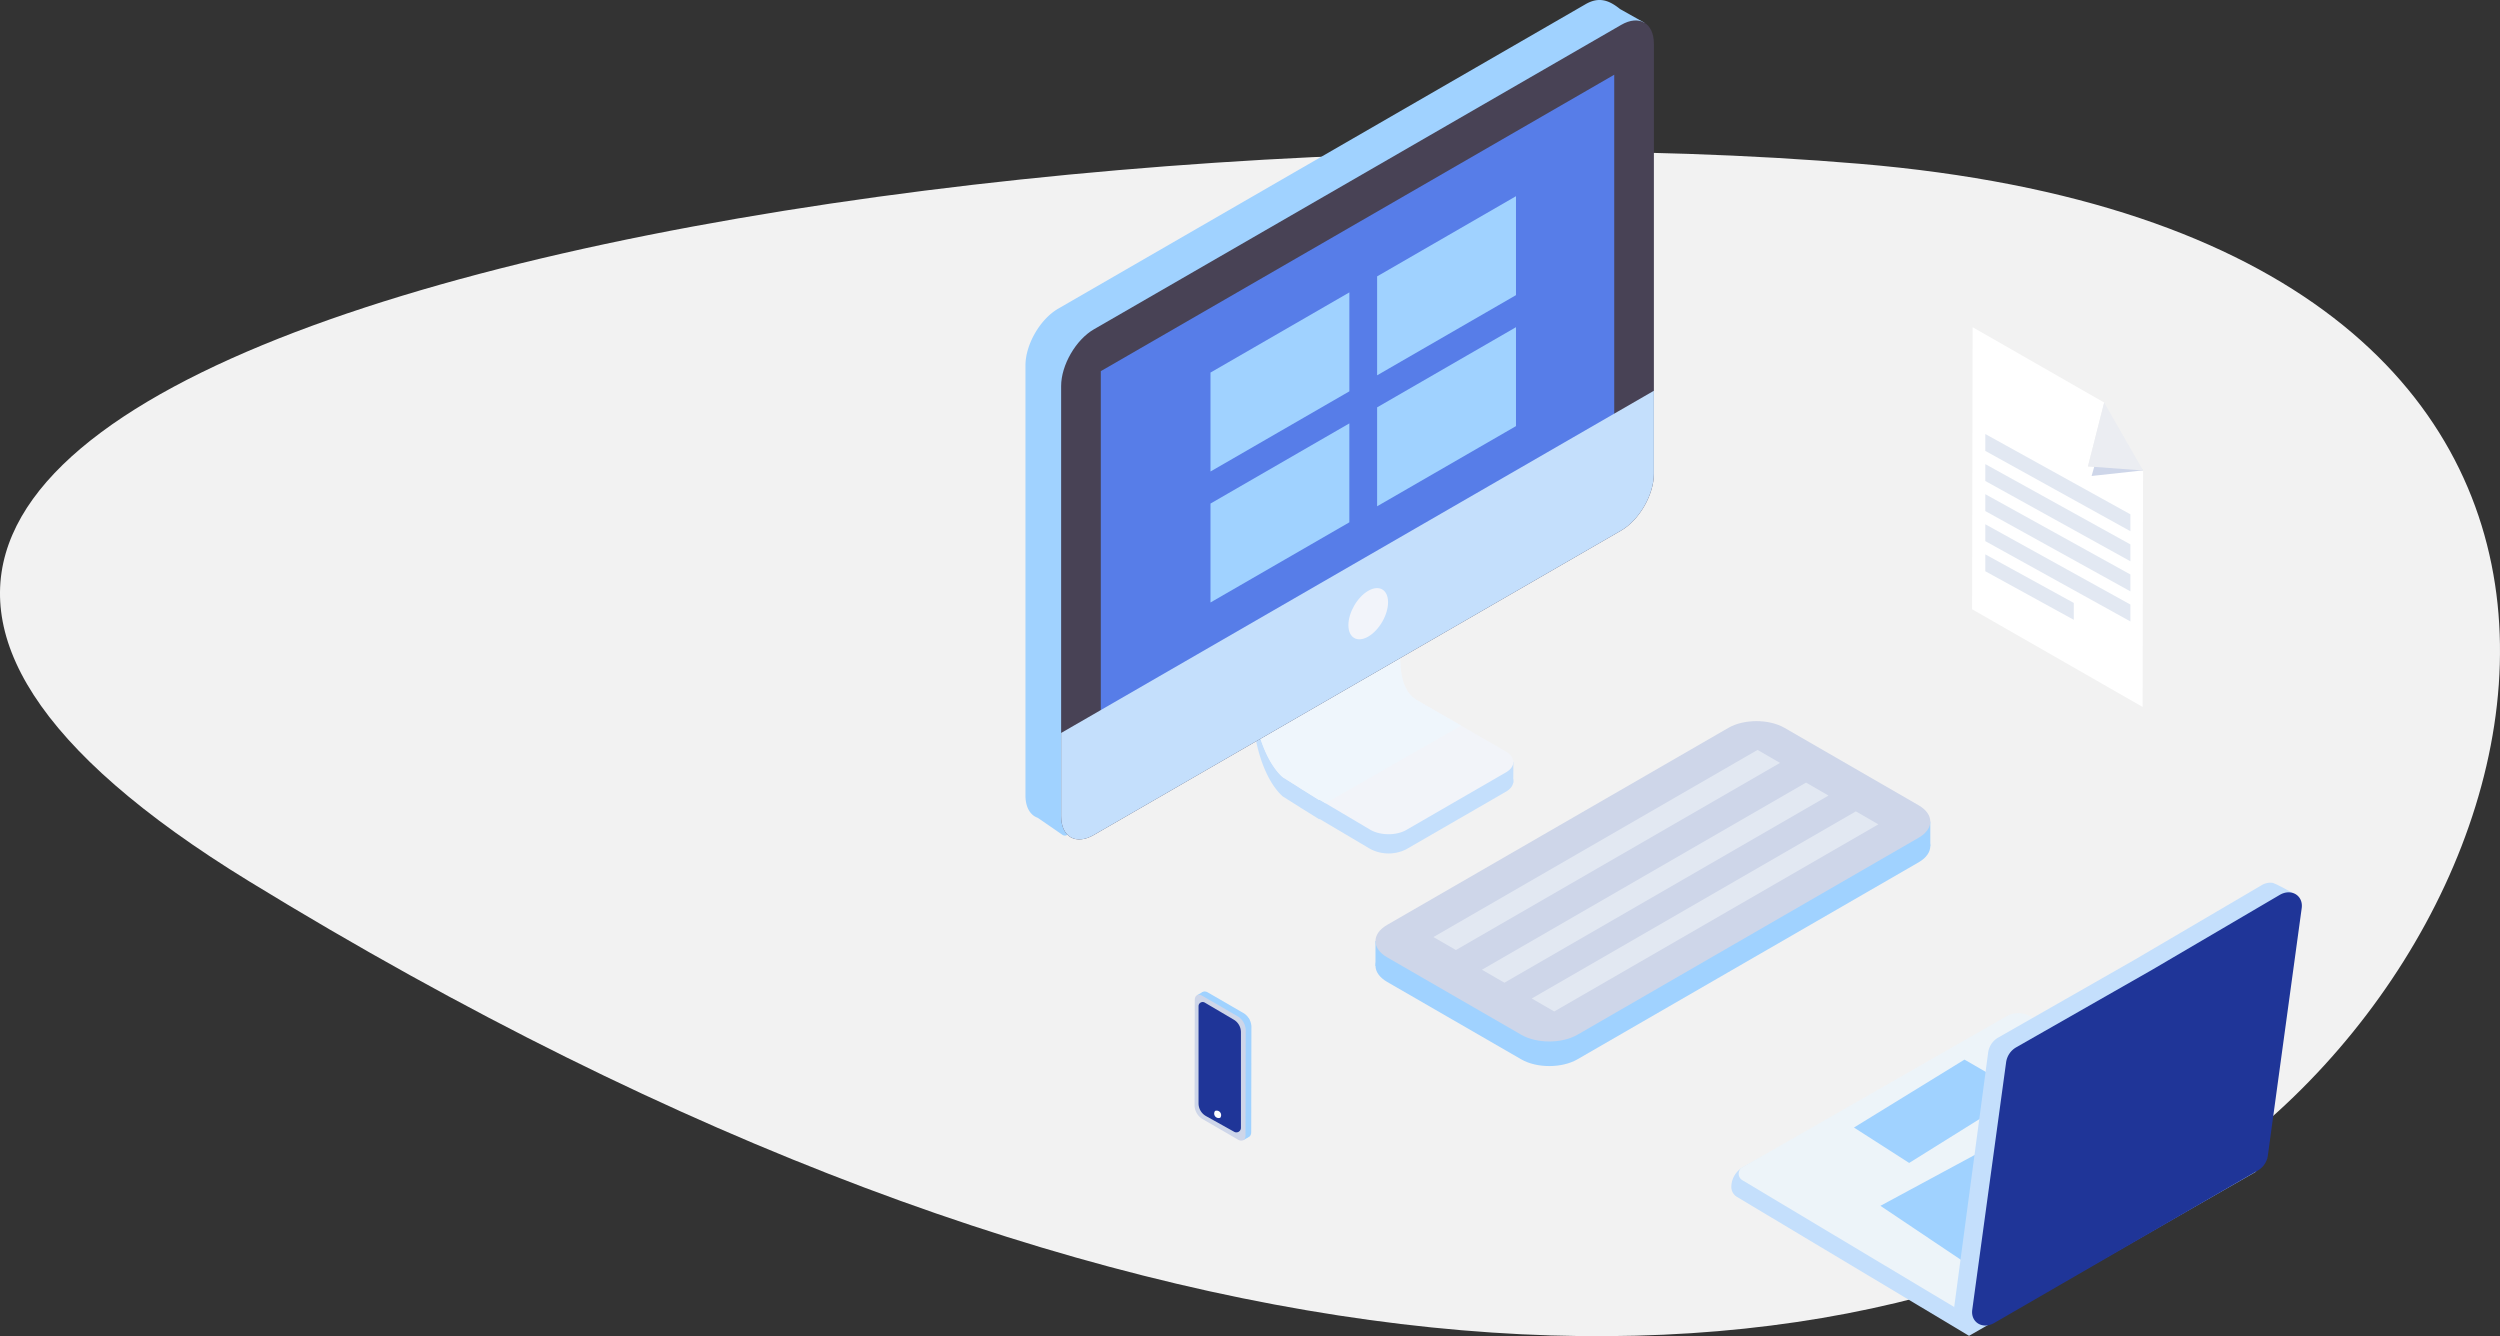
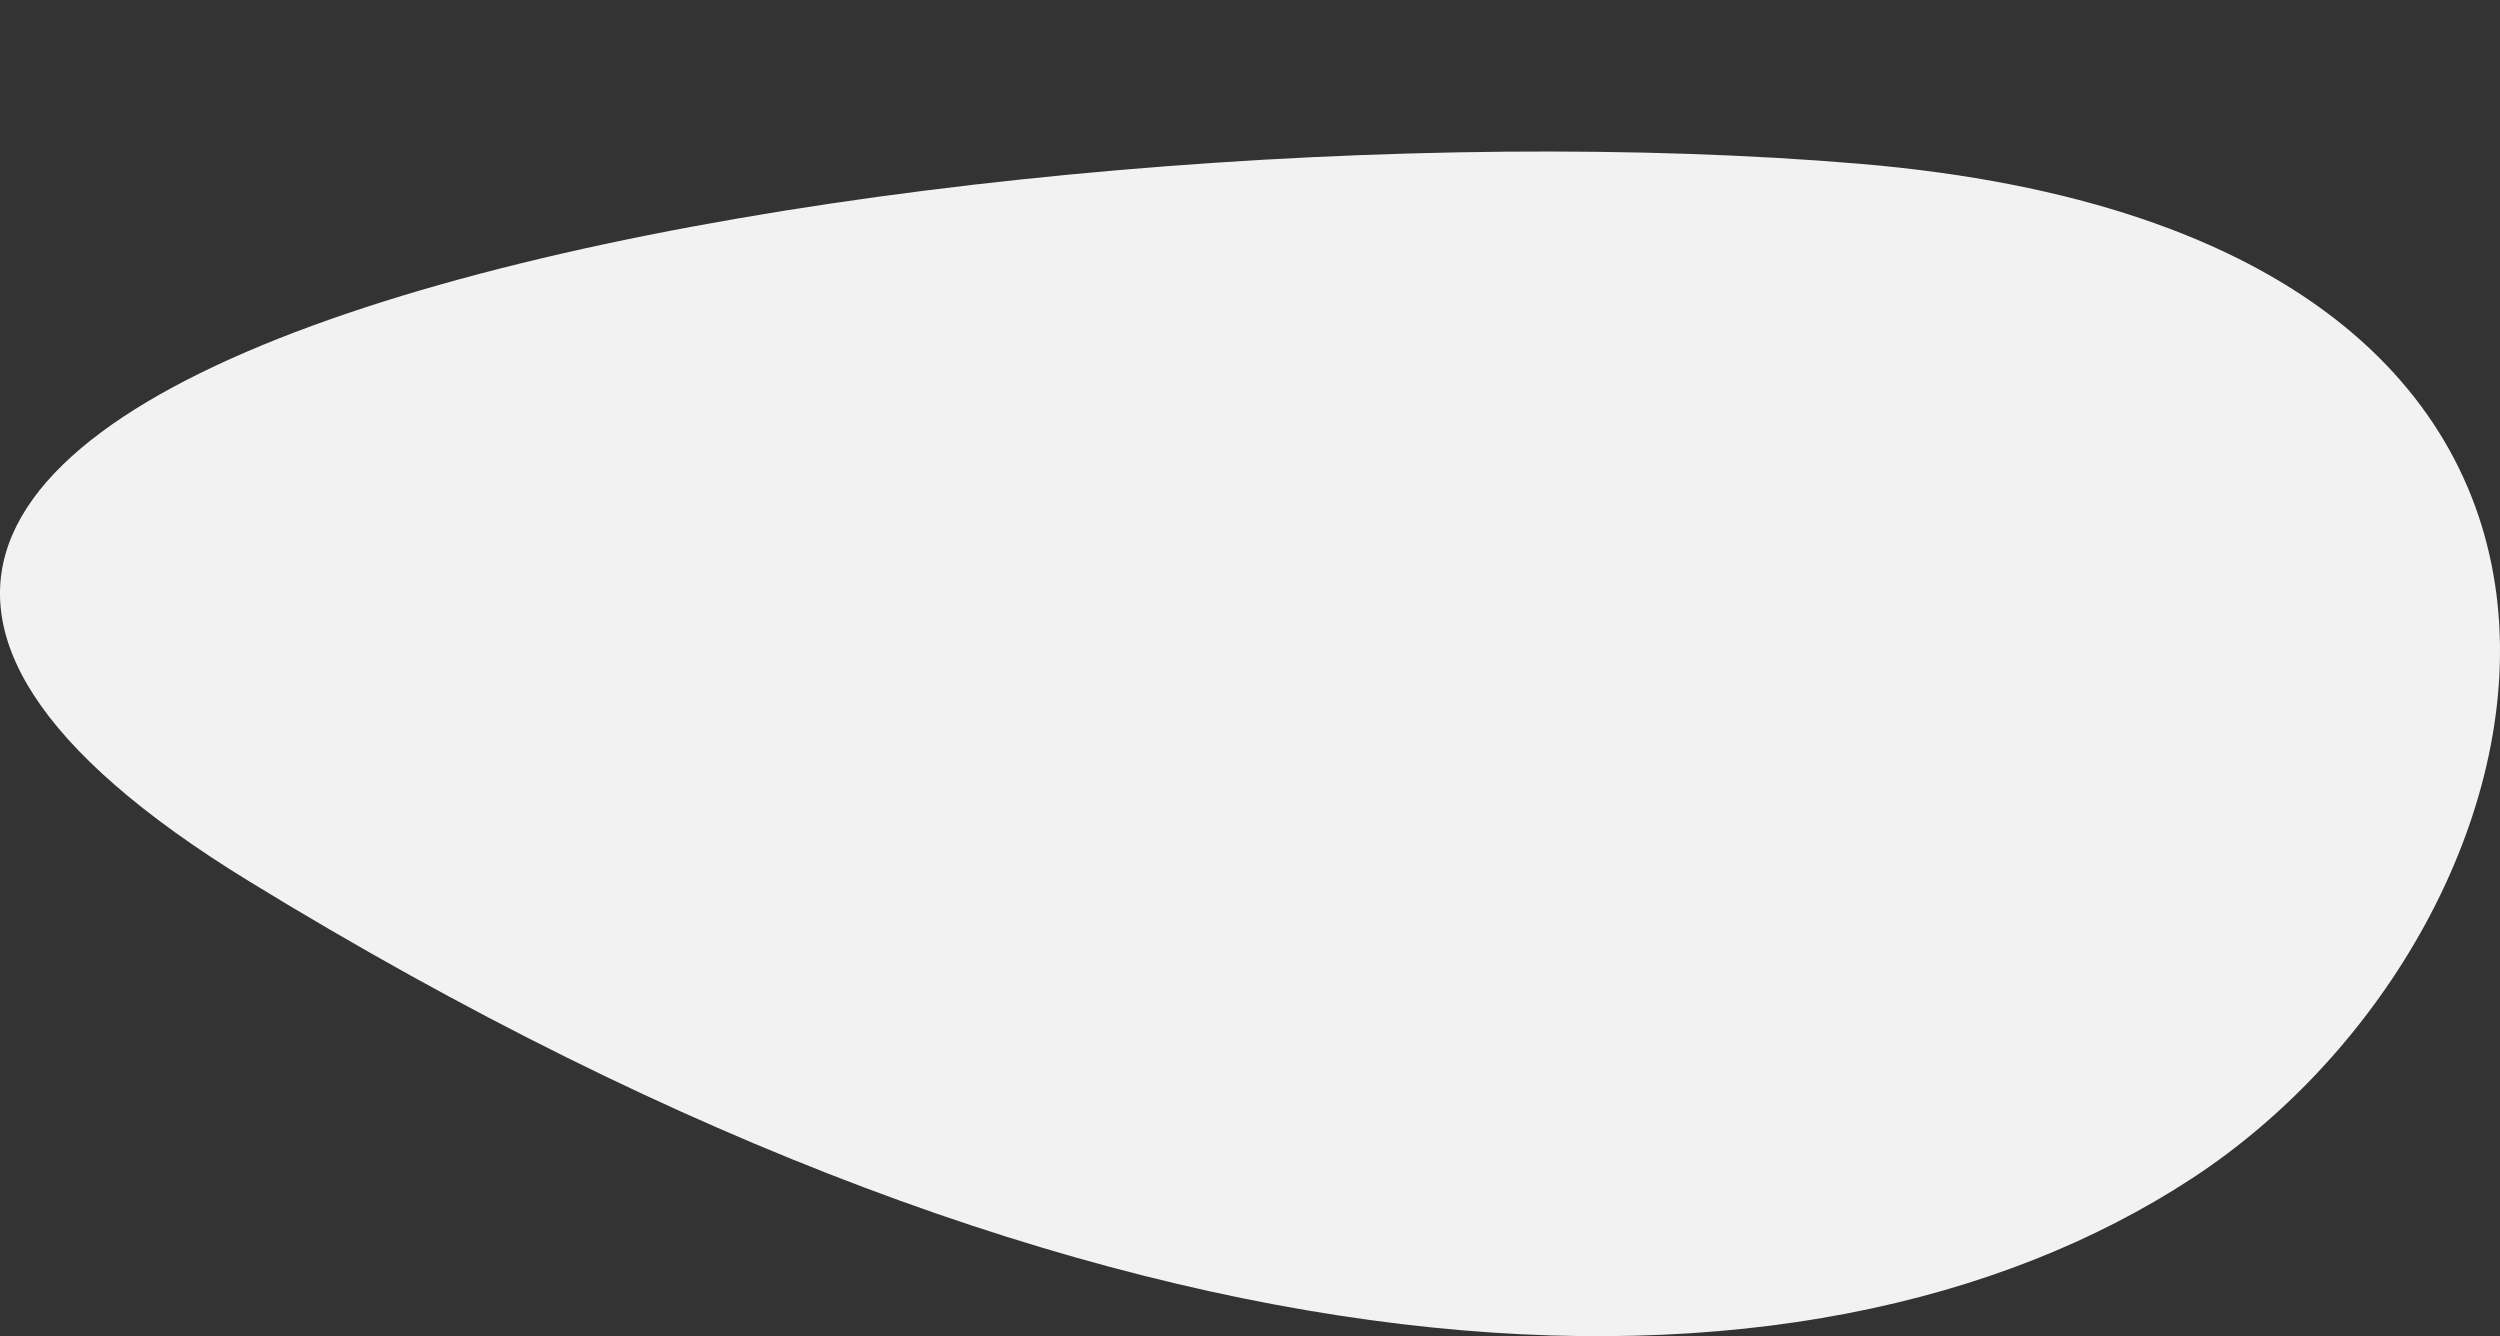
<svg xmlns="http://www.w3.org/2000/svg" width="1053.188" height="562.9" viewBox="0 0 1053.188 562.9">
  <rect x="0" y="0" width="1053.188" height="562.9" fill="#333333" stroke="none" />
  <defs>
    <clipPath id="clip-path">
-       <rect id="Rectangle_1359" data-name="Rectangle 1359" width="537.719" height="562.75" fill="none" />
-     </clipPath>
+       </clipPath>
  </defs>
  <g id="Group_5701" data-name="Group 5701" transform="translate(-465 -204)">
    <path id="Path_955" data-name="Path 955" d="M105.058,307.509c365.394,223.827,655.4,231.612,818.268,125.156S1150.71,36.118,783.273,5.155-260.335,83.683,105.058,307.509Z" transform="translate(465 267.832)" fill="#f2f2f2" />
    <g id="Group_5668" data-name="Group 5668" transform="translate(897 204)">
      <g id="Group_5667" data-name="Group 5667" clip-path="url(#clip-path)">
        <path id="Path_1225" data-name="Path 1225" d="M140.167,256.706l111.475-60.822,104.711,62.689L235.33,327.779l-97.767-58.53a4.863,4.863,0,0,1-2.365-4.173,9.536,9.536,0,0,1,4.969-8.371" transform="translate(162.175 234.97)" fill="#c4dffc" />
        <path id="Path_1226" data-name="Path 1226" d="M238.227,324.335l121.025-69.208-99.619-59.638a10.141,10.141,0,0,0-10.245-.1l-111.2,63.591a3.147,3.147,0,0,0-.055,5.433Z" transform="translate(163.857 232.766)" fill="#edf4f9" />
        <path id="Path_1227" data-name="Path 1227" d="M261.177,207.052l-97.426,52.56,40.016,26.848,94.316-54.15Z" transform="translate(196.425 248.367)" fill="#a0d2ff" />
        <path id="Path_1228" data-name="Path 1228" d="M158.684,231.567l46.558-28.623,24.114,13.945-47.422,29.593Z" transform="translate(190.348 243.439)" fill="#a0d2ff" />
        <path id="Path_1229" data-name="Path 1229" d="M177.88,347.831l14.328-107.373a8.64,8.64,0,0,1,4.177-6.121l57.276-32.672L307.448,170.1a7.1,7.1,0,0,1,4.221-1.005l.068-.04.123.062c1.434.161,10.641,5.4,10.641,5.4l-6.073,3.176L302.42,280.075a8.646,8.646,0,0,1-4.177,6.121L191.4,354.316c-4.843,2.842-12.968-3.693-13.521-6.484" transform="translate(213.374 202.785)" fill="#c4dffc" />
        <path id="Path_1230" data-name="Path 1230" d="M310.908,171.987l-53.79,31.568-57.276,32.672a8.645,8.645,0,0,0-4.179,6.119L181.377,346.753c-.728,5.318,4.417,8.413,9.258,5.571L301.7,288.083a8.628,8.628,0,0,0,4.179-6.119l14.288-104.408c.726-5.316-4.419-8.411-9.258-5.569" transform="translate(217.485 205.012)" fill="#1f3598" />
        <path id="Path_1231" data-name="Path 1231" d="M100.2,154.621l.051-8.677H88.435l-.649,9.77Z" transform="translate(105.302 175.065)" fill="#c4dffc" />
        <path id="Path_1232" data-name="Path 1232" d="M152.088,274.952l143.788-83.017c6.526-3.768,6.526-9.876,0-13.644l-56.524-32.637c-6.526-3.768-17.106-3.768-23.63,0L71.934,228.673c-6.526,3.768-6.526,9.876,0,13.644l56.524,32.635c6.526,3.768,17.1,3.768,23.63,0" transform="translate(80.417 171.328)" fill="#a0d2ff" />
        <path id="Path_1233" data-name="Path 1233" d="M300.773,157.342V167.7l-160.5,92.666L67.039,218.084v-10.36Z" transform="translate(80.415 188.738)" fill="#a0d2ff" />
-         <path id="Path_1234" data-name="Path 1234" d="M152.088,270.243l143.788-83.019c6.526-3.768,6.526-9.876,0-13.644l-56.524-32.635c-6.526-3.768-17.106-3.768-23.63,0L71.934,223.962c-6.526,3.768-6.526,9.876,0,13.644l56.524,32.637c6.526,3.768,17.1,3.768,23.63,0" transform="translate(80.417 165.679)" fill="#ced6e9" />
        <path id="Path_1235" data-name="Path 1235" d="M98.406,236.666l139.319-80.435-12.243-7.069L86.165,229.6Z" transform="translate(103.359 178.925)" fill="#ced6e9" />
        <path id="Path_1236" data-name="Path 1236" d="M107.952,242.176l139.316-80.435-12.243-7.069L95.711,235.109Z" transform="translate(114.809 185.535)" fill="#ced6e9" />
        <path id="Path_1237" data-name="Path 1237" d="M233.44,155.355,96.9,234.193l-9.471-5.468,136.543-78.836Z" transform="translate(104.87 179.798)" fill="#e2e8f2" />
        <path id="Path_1238" data-name="Path 1238" d="M242.985,160.867,106.44,239.7l-9.469-5.472L233.513,155.4Z" transform="translate(116.32 186.409)" fill="#e2e8f2" />
-         <path id="Path_1239" data-name="Path 1239" d="M224.149,149.1,87.606,227.934l-9.469-5.472L214.68,143.63Z" transform="translate(93.729 172.29)" fill="#e2e8f2" />
-         <path id="Path_1240" data-name="Path 1240" d="M112.977,114.086s-18.648,40.557-2.895,49.652c2.29,1.324,7.775,5.279,10.512,6.856l.022.011,29.861,17.249c4.2,2.431,4.2,6.4,0,8.827l-41.945,24.228a16.575,16.575,0,0,1-15.21-.128l-21.3-12.6-.213.1c-2.446-1.522-4.733-2.956-6.794-4.247l-.935-.552c-.086-.055-.145-.121-.229-.178-4.318-2.71-7.243-4.564-7.243-4.564s-13.323-9.755-13.323-44.42Z" transform="translate(51.918 136.85)" fill="#c4dffc" />
        <path id="Path_1241" data-name="Path 1241" d="M43.277,150.61c0,34.669,13.323,44.42,13.323,44.42s2.919,1.845,7.256,4.571a1.042,1.042,0,0,1,.231.191l.922.539q3.108,1.956,6.794,4.26l.231-.114,2.457,1.456L93.3,217.071c4.184,2.494,11.017,2.571,15.241.114l41.923-24.226c4.223-2.422,4.223-6.374,0-8.831l-18.85-10.9-10.978-6.337h-.04c-2.725-1.57-5.336-3.068-7.6-4.412-15.4-8.869-.768-49.989-.037-52.021v-.037h-.04Z" transform="translate(51.912 132.451)" fill="#f2f4f9" />
        <path id="Path_1242" data-name="Path 1242" d="M43.277,150.61c0,34.669,13.323,44.42,13.323,44.42s2.919,1.845,7.256,4.571a1.042,1.042,0,0,1,.231.191l.922.539q3.108,1.956,6.794,4.26l.231-.114,2.457,1.456,57.126-32.707-10.978-6.337h-.04c-2.725-1.57-5.336-3.068-7.6-4.412-15.4-8.869-.768-49.989-.037-52.021l-.04-.037Z" transform="translate(51.912 132.451)" fill="#eff6fc" />
        <path id="Path_1243" data-name="Path 1243" d="M13.785,130.039,235.929,1.786c5.521-3.187,9.737-1.863,14.559,2.026l10.261,5.756-11.035,7.8,0,173.552c0,8.811-6.183,19.483-13.784,23.872L18.4,340.383v9.869a1.777,1.777,0,0,1-2.785,1.463l-10.432-7.19C2.03,343.431,0,340.128,0,335.091L0,153.944c0-8.811,6.183-19.516,13.785-23.9" transform="translate(0 0)" fill="#a0d2ff" />
-         <path id="Path_1244" data-name="Path 1244" d="M6.833,157.949l0,181.145c0,8.811,6.183,12.348,13.785,7.96L242.766,218.8c7.6-4.386,13.78-15.065,13.78-23.872l0-181.145c0-8.811-6.181-12.381-13.782-7.993L20.618,134.048c-7.6,4.388-13.785,15.093-13.785,23.9" transform="translate(8.196 4.696)" fill="#484255" />
        <path id="Path_1245" data-name="Path 1245" d="M230.731,188.734l0-174.421L14.431,139.191l0,174.419Z" transform="translate(17.31 17.168)" fill="#577de8" />
        <path id="Path_1246" data-name="Path 1246" d="M6.834,219.005V254.02c0,8.811,6.183,12.346,13.785,7.958L242.765,133.727c7.6-4.39,13.78-15.065,13.78-23.874V74.839Z" transform="translate(8.198 89.772)" fill="#c4dffc" />
        <path id="Path_1247" data-name="Path 1247" d="M61.853,128.247c0,5.327,3.737,7.485,8.349,4.821s8.354-9.139,8.354-14.466-3.739-7.483-8.354-4.821-8.349,9.139-8.349,14.466" transform="translate(74.195 135.117)" fill="#f2f4fa" />
        <path id="Path_1248" data-name="Path 1248" d="M67.353,71.353l58.5-33.774V79.256l-58.5,33.774Z" transform="translate(80.793 45.077)" fill="#a0d2ff" />
        <path id="Path_1249" data-name="Path 1249" d="M35.438,89.777,93.942,56V97.68l-58.5,33.776Z" transform="translate(42.51 67.178)" fill="#a0d2ff" />
        <path id="Path_1250" data-name="Path 1250" d="M67.353,96.44l58.5-33.774v41.675l-58.5,33.774Z" transform="translate(80.793 75.171)" fill="#a0d2ff" />
        <path id="Path_1251" data-name="Path 1251" d="M35.438,114.867l58.5-33.776v41.675l-58.5,33.776Z" transform="translate(42.51 97.272)" fill="#a0d2ff" />
        <path id="Path_1252" data-name="Path 1252" d="M55.025,204.6l-.081,44.5c0,2.019-1.425,2.835-3.172,1.823l-15.133-8.776a7,7,0,0,1-3.156-5.49l.081-44.5c0-2.019,1.423-2.835,3.172-1.821l15.133,8.774a7,7,0,0,1,3.156,5.49" transform="translate(40.164 227.787)" fill="#a0d2ff" />
        <path id="Path_1253" data-name="Path 1253" d="M52.366,252.417l2.043-1.175.455-49.883L35.256,189.99l-2.406,1.386Z" transform="translate(39.404 227.9)" fill="#a0d2ff" />
        <path id="Path_1254" data-name="Path 1254" d="M53.933,205.225l-.084,44.5c0,2.019-1.423,2.835-3.17,1.826l-15.133-8.776a7,7,0,0,1-3.159-5.492l.081-44.5c0-2.019,1.425-2.835,3.172-1.821l15.133,8.774a7.008,7.008,0,0,1,3.159,5.49" transform="translate(38.852 228.542)" fill="#ced6e9" />
        <path id="Path_1255" data-name="Path 1255" d="M51.01,244.919V204.643a6.141,6.141,0,0,0-3.029-5.3l-12.2-7.184a1.745,1.745,0,0,0-2.631,1.5V234.6a6.151,6.151,0,0,0,3.154,5.369l11.864,6.616a1.909,1.909,0,0,0,2.84-1.667" transform="translate(39.767 230.214)" fill="#1f3598" />
        <path id="Path_1256" data-name="Path 1256" d="M38.743,215.763a1.877,1.877,0,0,1-2.186-2.868,1.878,1.878,0,0,1,2.186,2.868" transform="translate(43.32 255.114)" fill="#fff" />
        <path id="Path_1257" data-name="Path 1257" d="M236.948,94.412,181.531,62.666l-.222,118.83,71.839,41.151.185-99.6-23.218-1.729Z" transform="translate(217.486 75.17)" fill="#fff" />
        <path id="Path_1258" data-name="Path 1258" d="M204.2,101.332l5.3-18.643,16.384,16.274Z" transform="translate(244.941 99.189)" fill="#ced6e9" />
        <path id="Path_1259" data-name="Path 1259" d="M206.6,77.1h0v0Z" transform="translate(247.83 92.483)" fill="#ced6e9" />
        <path id="Path_1260" data-name="Path 1260" d="M214.054,90.088v.059l.035,0Z" transform="translate(256.766 108.064)" fill="#ced6e9" />
        <path id="Path_1261" data-name="Path 1261" d="M210.331,77.1v0L203.5,104l23.218,1.729v-.062Z" transform="translate(244.103 92.483)" fill="#ebedf2" />
        <path id="Path_1262" data-name="Path 1262" d="M244.956,141.346l-61.119-33.827v-7.109l61.119,33.825Z" transform="translate(220.519 120.446)" fill="#e2e8f2" />
        <path id="Path_1263" data-name="Path 1263" d="M221.124,133.757l-37.287-20.469v-7.111l37.287,20.469Z" transform="translate(220.519 127.363)" fill="#e2e8f2" />
        <path id="Path_1264" data-name="Path 1264" d="M244.956,135.588l-61.119-33.827V94.65l61.119,33.827Z" transform="translate(220.519 113.536)" fill="#e2e8f2" />
        <path id="Path_1265" data-name="Path 1265" d="M244.956,129.826,183.837,96V88.888l61.119,33.827Z" transform="translate(220.519 106.625)" fill="#e2e8f2" />
        <path id="Path_1266" data-name="Path 1266" d="M244.956,124.064,183.837,90.238V83.126l61.119,33.827Z" transform="translate(220.519 99.713)" fill="#e2e8f2" />
      </g>
    </g>
  </g>
</svg>